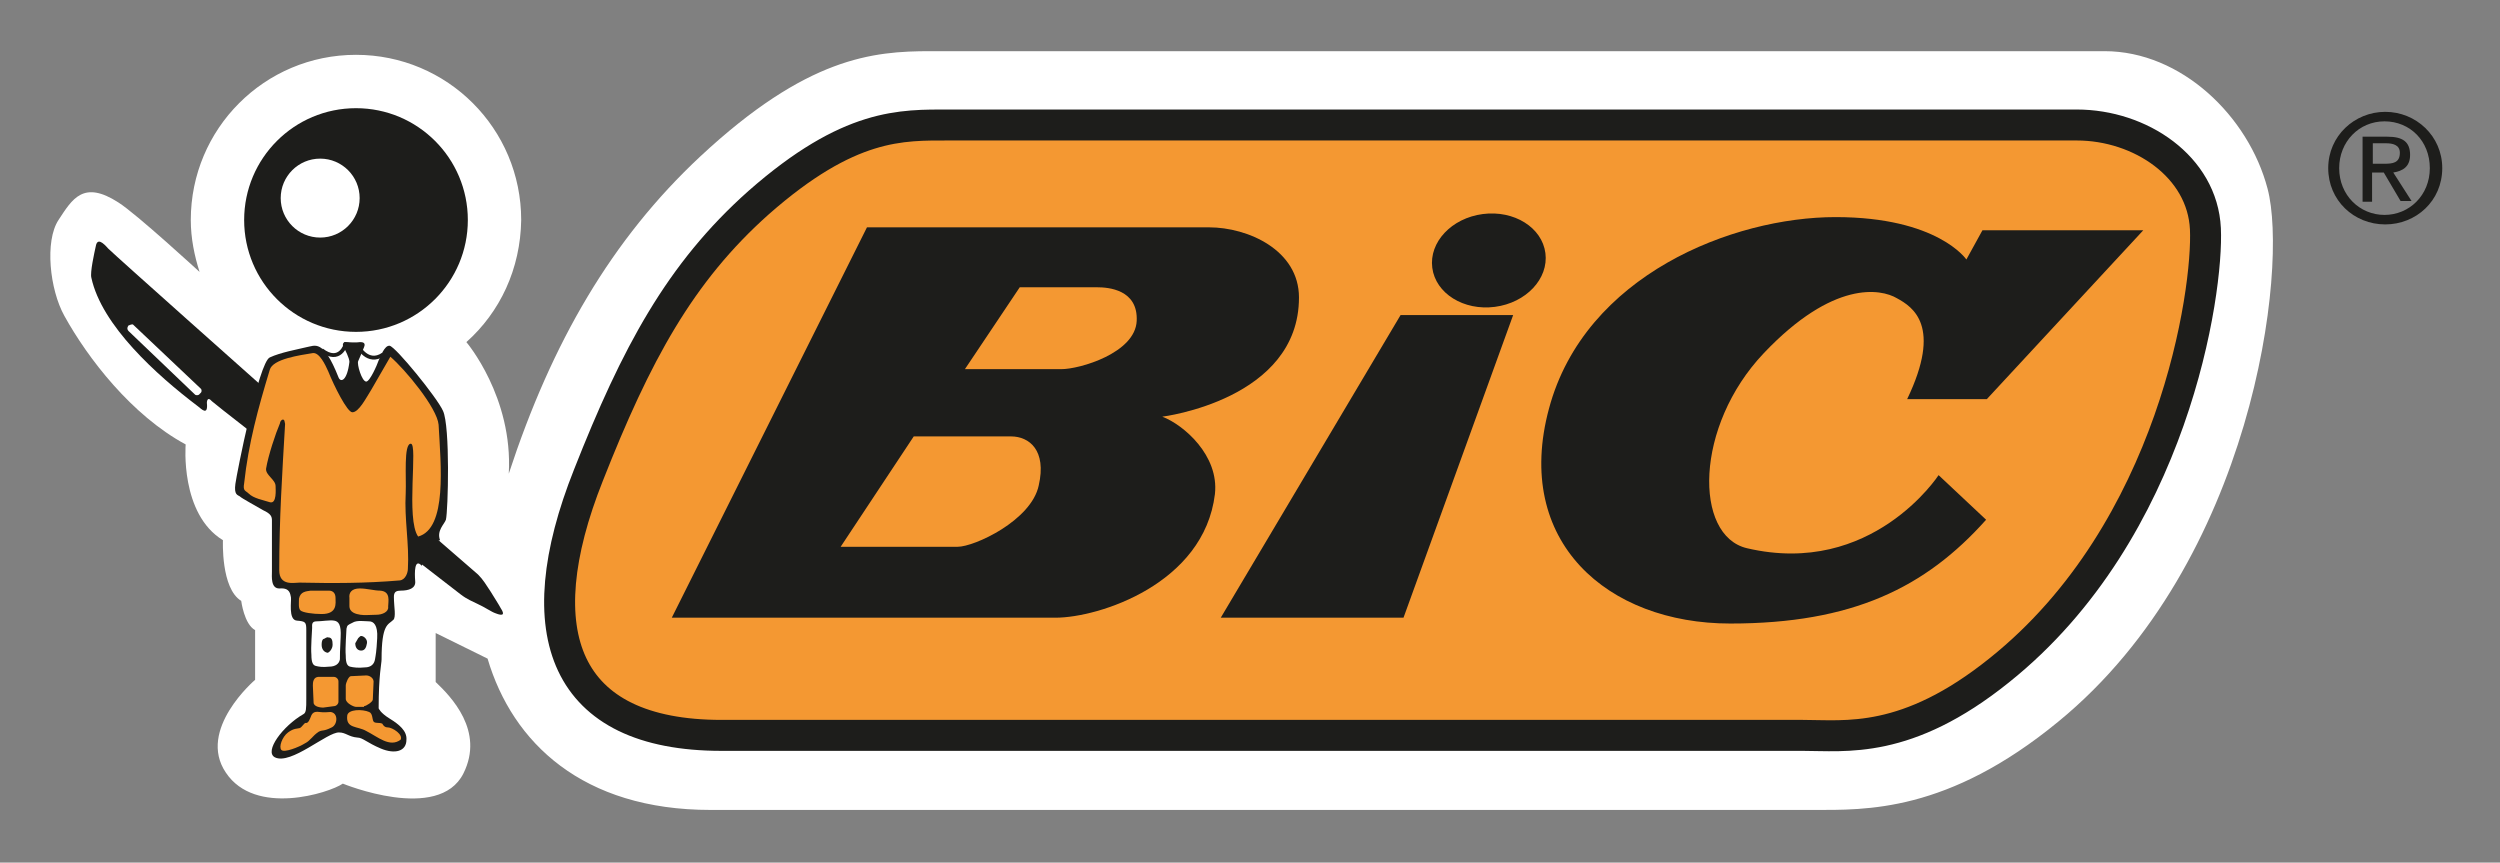
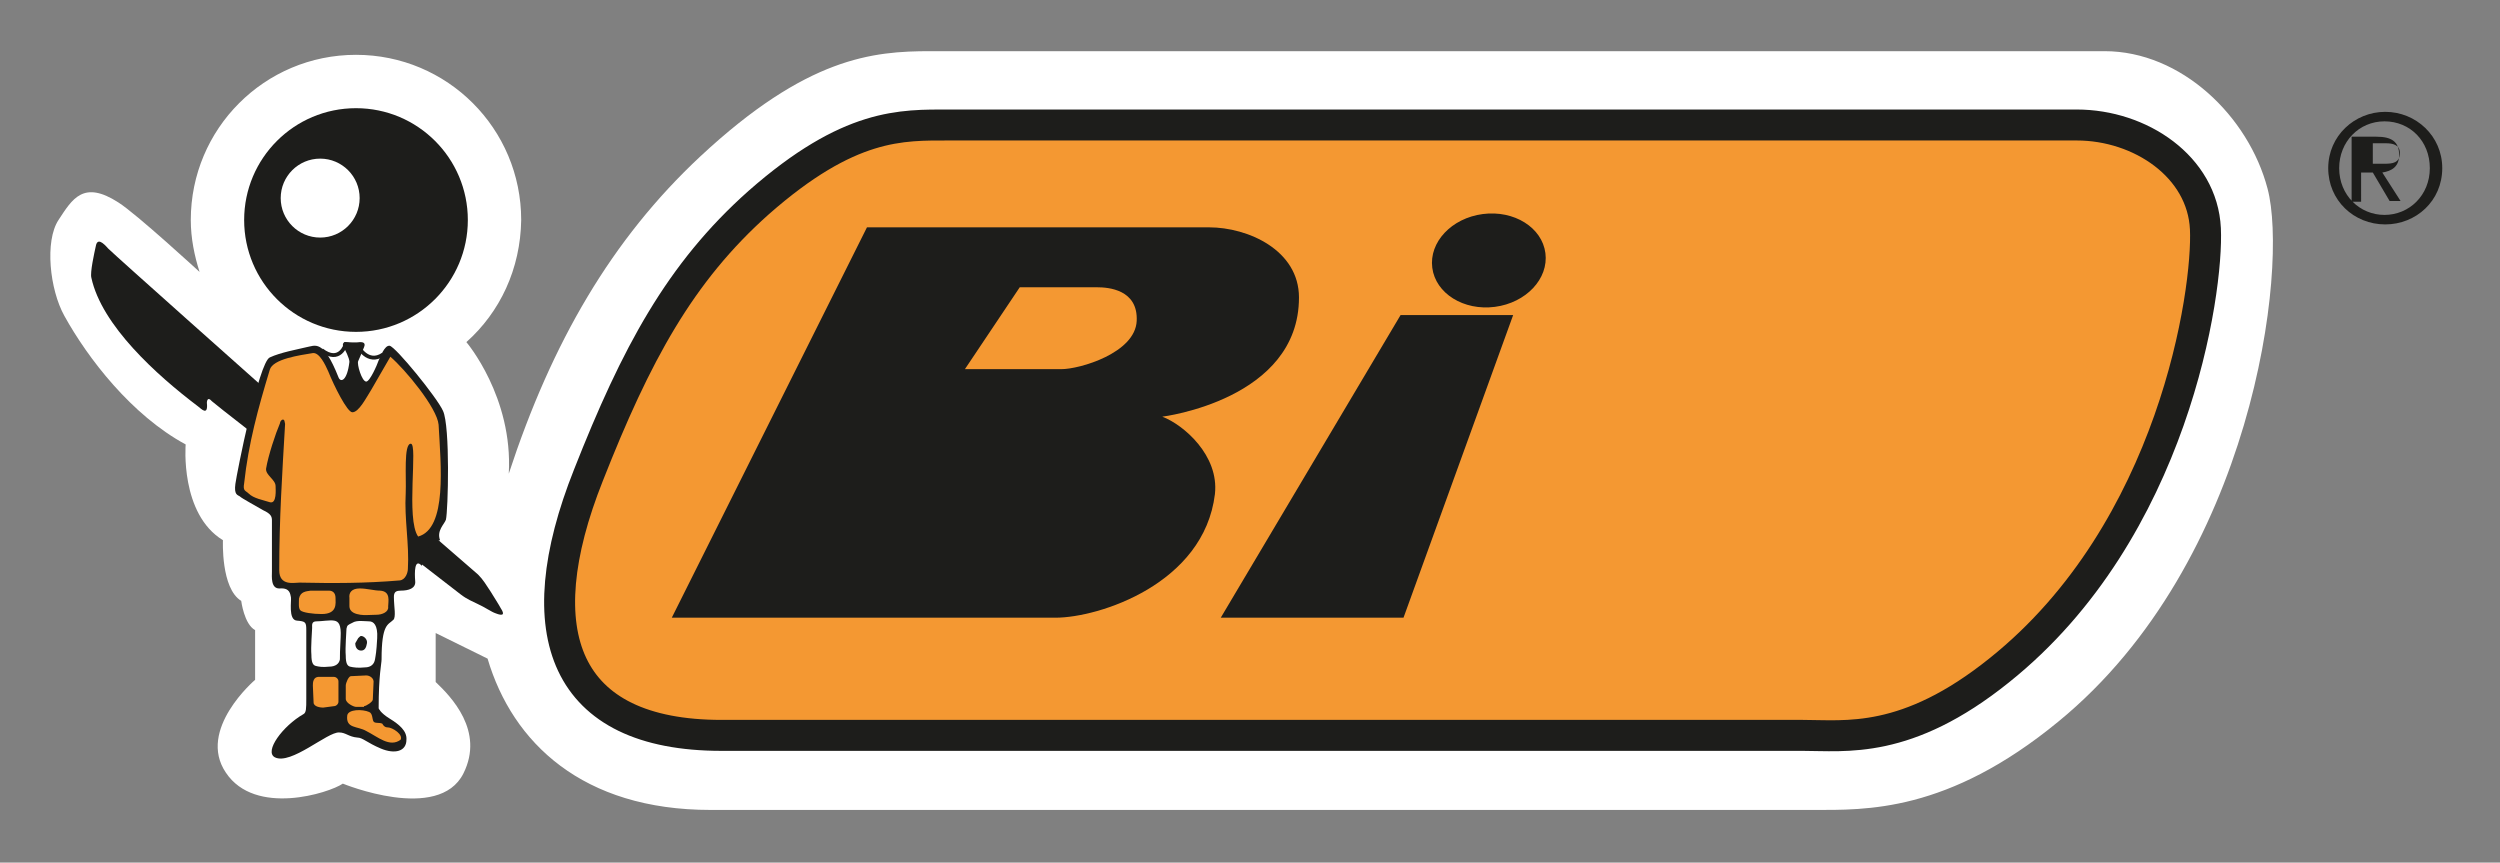
<svg xmlns="http://www.w3.org/2000/svg" version="1.1" id="Foreground" x="0px" y="0px" viewBox="0 0 342 118" style="enable-background:new 0 0 342 118;" xml:space="preserve">
  <rect x="0" y="0" width="342" height="118" fill="#808080" stroke="none" />
  <style type="text/css">
	.st0{fill:#FFFFFF;}
	.st1{fill:#F49832;stroke:#1D1D1B;stroke-width:4.236;stroke-linecap:round;}
	.st2{fill:#1D1D1B;}
	.st3{fill:#F49832;}
	.st4{fill:none;stroke:#1D1D1B;stroke-width:0.529;}
    </style>
  <path class="st0" d="M63.8,46.8c0,0,6.4,7.5,5.8,18c5.9-18,14.1-32.1,26.2-43.4C110.4,7.8,119.4,7,127.3,7c7.9,0,150.1,0,160.6,0  c10.5,0,19.7,8.9,22.3,18.8c2.9,10.9-2,51.1-28.6,72.9c-15.2,12.5-26.4,12.1-33.6,12.1c-3.2,0-139.4,0-150.8,0  c-17.5,0-27.1-9.2-30.5-20.7l-7.1-3.5v6.7c2.1,2,6.7,6.7,3.8,12.5c-3.4,6.8-16.5,1.4-16.5,1.4c-1.9,1.3-12,4.5-16-1.5  c-4-5.9,4-12.7,4-12.7v-6.8c-1.5-0.8-1.9-4-1.9-4c-2.8-1.7-2.5-8.3-2.5-8.3c-5.9-3.6-5.1-13.1-5.1-13.1C18,56.8,12,49,8.8,43.2  C6.8,39.6,6.1,33,8,30.1c1.9-2.9,3.4-5.5,8.2-2.4c2.4,1.5,11.1,9.5,11.1,9.5c-0.7-2.2-1.2-4.6-1.2-7.1c0-12.5,10.1-22.6,22.6-22.6  c12.5,0,22.6,10.1,22.6,22.6C71.2,36.8,68.4,42.7,63.8,46.8z" />
  <path class="st1" d="M98.7,100.6c-21.6,0-26.8-14-18.2-35.6C87,48.5,93,37.3,103.8,27.7c12.4-10.9,19.5-10.6,26.1-10.6  c6.6,0,145.6,0,154.2,0c8.7,0,17.2,5.7,17.6,14.2c0.4,8.5-4.3,41.3-28.2,60.4c-12.7,10.2-21,8.9-26.9,8.9  C240.6,100.6,104.8,100.6,98.7,100.6z" />
  <path class="st2" d="M91.9,84.5c0,0,46.6,0,52.5,0c5.9,0,20.3-4.6,21.8-16.9c0.6-5.3-4.3-9.5-7.2-10.6c0,0,18.7-2.3,18.7-16.3  c0-6.5-7-9.6-12.3-9.6c-5.3,0-46.8,0-46.8,0L91.9,84.5z" />
  <polygon class="st2" points="167,84.5 192,84.5 207,43.1 191.6,43.1 " />
-   <path class="st2" d="M260.9,54.6h10.9l21.4-23.1h-22l-2.2,4c0,0-3.9-5.8-17.9-5.8c-14,0-34.3,7.9-39.2,26.2  c-4.9,18.2,8,29.4,24.8,29.4c16.7,0,26.7-4.9,35-14.2l-6.5-6.1c0,0-9.1,14-26.2,10c-7.3-1.7-7.2-16.7,2.3-26.7  c9.5-10,16-8.8,18.2-7.5C261.7,42,265.7,44.6,260.9,54.6z" />
-   <path class="st3" d="M115,74.8c0,0,13.7,0,16,0c2.3,0,10.1-3.6,11.1-8.4c1.1-4.8-1.3-6.7-3.8-6.7c-2.5,0-13.3,0-13.3,0L115,74.8z" />
  <path class="st3" d="M132,50.5c0,0,10.7,0,13.2,0c2.5,0,10.1-2.2,10.3-6.6c0.2-4.3-3.9-4.6-5.4-4.6c-1.5,0-10.6,0-10.6,0L132,50.5z" />
  <g>
    <circle class="st2" cx="48.7" cy="30.1" r="15.3" />
    <path class="st2" d="M48.7,30.1" />
  </g>
  <g>
    <circle class="st0" cx="43.8" cy="27.1" r="5.4" />
  </g>
  <path class="st2" d="M12.5,38c1.4,6.5,8.9,13.3,14.6,17.6c0.4,0.3,1.4,1.4,1.2-0.5c0,0,0-1,0.7-0.2c0.7,0.7,32.6,25.3,34,26.4  c0.9,0.7,1.7,1,2.3,1.3c1.1,0.5,1.9,1.1,2.5,1.3c1,0.4,1.3,0.2,0.7-0.7c-0.2-0.4-1.1-1.8-1.4-2.3c-0.6-0.9-1-1.6-1.7-2.3  c-1.1-0.9-29.8-26-29.8-26S15.8,35,14.8,34c-0.7-0.8-1.5-1.5-1.7-0.3C12.9,34.6,12.3,37.3,12.5,38z" />
  <path class="st2" d="M58.8,74.2l1.4-0.3c-0.5-1.3,0.6-2.2,0.8-2.8c0.3-1.2,0.6-12.8-0.4-14.9c-0.8-1.8-6.5-8.8-7.3-8.9  c-0.7-0.1-1.3,1.6-1.5,2c-0.2,0.6-1.2,2.9-1.7,2.9c-0.6,0-1.3-2.4-1.1-2.8c0.2-0.4,0.5-1.2,0.8-1.9c0.3-0.7-0.3-0.7-0.6-0.7  c-0.5,0.1-1.8,0-1.8,0c-0.5-0.1-0.6,0.4-0.4,0.7c0.2,0.3,0.8,1.5,0.8,2c-0.3,2.6-1.2,2.9-1.5,2.1c-2.1-5.3-3.2-4.3-4.4-4.1  c-1.2,0.3-3.5,0.7-5,1.4c-1.5,0.7-4.5,15.8-4.7,17.3c-0.2,1.5,0.3,1.5,0.6,1.7c0.3,0.3,2.2,1.3,3.2,1.9c1.1,0.5,1.2,0.9,1.2,1.4  c0,0.5,0,6.6,0,7c0,0.6-0.2,2.4,1.1,2.3c1.4-0.1,1.4,0.8,1.5,1.2c0.1,0.4-0.4,3.1,0.8,3.2c1.2,0.1,1.3,0.2,1.3,1.3  c0,0.7,0,8.1,0,9.4c0,1.3,0,1.9-0.4,2.1c-2.8,1.6-5.4,5.1-3.9,5.9c2.2,1.1,7.2-3.5,8.8-3.4c0.9,0,1.3,0.6,2.5,0.7  c0.7,0,1.3,0.7,3.2,1.5c1.9,0.8,3.5,0.4,3.5-1.2c0.1-1.2-1-2.1-2.3-2.9c-1.3-0.8-1.5-1.4-1.5-1.4c0-4.6,0.4-6.1,0.4-6.7  c0-4.9,0.9-4.7,1.6-5.4c0.4-0.3,0.1-2,0.1-2.6c0-0.7-0.2-1.4,0.9-1.4c1.1,0,2.1-0.3,2-1.3c-0.1-1.2-0.1-3.2,0.9-2.1L58.8,74.2z" />
  <path class="st3" d="M34,67.5c0.7,0.7,2,0.9,2.9,1.2c1,0.3,0.8-1.8,0.8-2.2c0-0.9-1.4-1.5-1.3-2.4c0.3-1.8,1.3-4.8,1.9-6.2  c0-0.2,0.2-0.5,0.4-0.5c0.2,0,0.2,0.1,0.3,0.6c-0.4,6.9-0.8,13-0.8,20c0,2.2,2,1.7,2.8,1.7c4.5,0.1,9,0.1,13.7-0.3  c0.8-0.1,1.1-1.1,1.1-1.6c0.2-3.4-0.5-6.8-0.3-10.3c0.1-2.2-0.3-6.8,0.7-6.8c1,0-0.7,10.3,1,12.7c4-1.1,3.1-9.8,2.8-15.3  c-0.2-2.3-4.6-7.6-6.6-9.3c-0.8,1.4-1.8,3.1-2.6,4.5c-0.7,1.1-1.7,3.1-2.6,3.1c-0.7,0-2.5-3.6-3.3-5.6c-0.4-0.9-1.2-2.6-2.1-2.5  c-1.8,0.3-5.5,0.8-5.9,2.3c-1.6,5.3-2.9,10-3.5,15.5C33.2,67.2,33.6,67.1,34,67.5z" />
  <path class="st3" d="M49.2,80.5c1,0,2,0.3,2.8,0.3c1.5,0.1,1.1,1.5,1.1,2.2c0.1,0.7-0.8,1.1-1.6,1.1c-0.8,0-1.6,0.1-2.2,0  c-0.6-0.1-1.5-0.3-1.5-1.2c0-0.7,0-0.9,0-1.1C47.7,81.1,48.1,80.5,49.2,80.5z" />
  <path class="st3" d="M42.5,80.8c0.5,0,2,0,2.5,0c0.5,0,0.9,0.3,0.9,1c0,0.7,0.3,2.2-1.9,2.2c-1.2,0-2.6-0.2-2.9-0.5  c-0.3-0.3-0.2-1-0.2-1.6C41.1,80.9,41.9,80.9,42.5,80.8z" />
  <path class="st0" d="M48.2,85.2c0.6-0.4,1.7-0.2,2.3-0.2c0.6,0,1.2,0.5,1.1,2.3c-0.1,1.9-0.2,2.3-0.3,2.9c-0.1,0.6-0.5,1.1-1.4,1.1  c-0.9,0.1-1.6,0-2-0.1c-0.4-0.1-0.6-0.5-0.6-1.5c-0.1-1.1,0.1-3.3,0.1-3.7C47.5,85.5,47.6,85.5,48.2,85.2z" />
  <path class="st0" d="M43.3,85c0.7,0,1.8-0.2,2.4-0.1c0.6,0.1,1,0.5,0.9,2.3c-0.1,1.9-0.1,2.4-0.1,3c-0.1,0.6-0.6,1-1.5,1  c-0.9,0.1-1.4,0-1.8-0.1c-0.4-0.1-0.6-0.5-0.6-1.5c-0.1-1.1,0.1-3.3,0.1-3.7C42.7,85.5,42.6,85,43.3,85z" />
  <path class="st2" d="M49,87.3c-0.1,0.2-0.3,0.5-0.4,0.7c0,0.7,0.4,1,0.8,1c0.5,0,0.7-0.4,0.8-1c0.1-0.5-0.4-1-0.8-1  C49.3,87,49.2,87.1,49,87.3z" />
-   <path class="st2" d="M44.3,87.4c0,0-0.3,0-0.3,0.8c0,0.6,0.3,1,0.8,1.1c0.2,0,0.7-0.5,0.7-1.1c0-0.6-0.1-1-0.6-1  C44.7,87.1,44.4,87.4,44.3,87.4z" />
  <path class="st3" d="M49.8,96.6c0.3,0,1.2-0.6,1.2-0.9l0.1-2.3c0.1-0.6-0.5-1-1-1l-2.1,0.1c-0.3,0-0.7,0.9-0.7,1.3v1.8  c0,0.6,1.1,1.1,1.4,1.1H49.8z" />
  <path class="st3" d="M45.7,96.6c0.3,0,0.6-0.3,0.6-0.6v-2.8c0-0.3-0.3-0.6-0.6-0.6l-1.9,0c-1-0.1-1,0.8-1,1.2l0.1,2.3  c0,0.6,1,0.7,1.3,0.7L45.7,96.6z" />
  <path class="st3" d="M52.3,99c-0.4-0.2-1,0-1.2-0.3c-0.2-0.3-0.1-1.1-0.6-1.3c-0.9-0.4-2.9-0.4-3,0.5c-0.2,1.8,1.4,1.4,2.6,2.1  c1.6,0.8,3.2,2.3,4.7,1.2c0.4-0.7-1.1-1.7-1.8-1.7C53.1,99.5,52.6,99.6,52.3,99z" />
-   <path class="st3" d="M42.5,98.1c0.2-0.6,0.5-0.8,1.2-0.7c0.7,0.1,1.2,0,1.5,0c1.1,0.1,1,1.7,0.2,2.1c-1.2,0.6-1.2,0.3-1.8,0.6  c-0.9,0.6-1.1,1.2-1.9,1.6c-0.8,0.5-2.8,1.3-3.2,0.9c-0.4-0.4,0.1-1.8,0.9-2.4c0.8-0.6,1.3-0.5,1.6-0.6c0.3-0.1,0.6-0.7,0.8-0.7  C42.2,99,42.4,98.3,42.5,98.1z" />
  <path class="st4" d="M44,47.9c2.5,1.9,3.3-0.8,3.3-0.8l1.7,0.3c0,0,1.3,2.5,3.4,1.1" />
-   <path class="st0" d="M26.7,54c0.1,0.1,0.5,0.1,0.6-0.1l0.2-0.2c0.1-0.1,0.1-0.4,0-0.5l-9.3-8.8c-0.1-0.1-0.6,0.1-0.7,0.2l0.2-0.2  c-0.1,0.1-0.5,0.5-0.1,0.9L26.7,54z" />
  <g>
    <ellipse transform="matrix(0.992 -0.129 0.129 0.992 -2.89 26.579)" class="st2" cx="203.6" cy="35.6" rx="7.8" ry="6.4" />
  </g>
-   <path class="st2" d="M320,23c0-3.6,2.7-6.4,6.2-6.4c3.5,0,6.2,2.7,6.2,6.4c0,3.7-2.8,6.4-6.2,6.4C322.8,29.4,320,26.7,320,23z   M326.3,30.7c4.2,0,7.8-3.2,7.8-7.7c0-4.4-3.6-7.7-7.8-7.7c-4.2,0-7.8,3.3-7.8,7.7C318.5,27.4,322,30.7,326.3,30.7z M324.6,23.6h1.5  l2.3,3.9h1.5l-2.5-3.9c1.3-0.2,2.3-0.8,2.3-2.4c0-1.8-1-2.5-3.1-2.5h-3.4v8.9h1.3V23.6z M324.6,22.4v-2.8h1.8c0.9,0,1.9,0.2,1.9,1.3  c0,1.4-1,1.5-2.1,1.5H324.6z" />
+   <path class="st2" d="M320,23c0-3.6,2.7-6.4,6.2-6.4c3.5,0,6.2,2.7,6.2,6.4c0,3.7-2.8,6.4-6.2,6.4C322.8,29.4,320,26.7,320,23z   M326.3,30.7c4.2,0,7.8-3.2,7.8-7.7c0-4.4-3.6-7.7-7.8-7.7c-4.2,0-7.8,3.3-7.8,7.7C318.5,27.4,322,30.7,326.3,30.7z M324.6,23.6l2.3,3.9h1.5l-2.5-3.9c1.3-0.2,2.3-0.8,2.3-2.4c0-1.8-1-2.5-3.1-2.5h-3.4v8.9h1.3V23.6z M324.6,22.4v-2.8h1.8c0.9,0,1.9,0.2,1.9,1.3  c0,1.4-1,1.5-2.1,1.5H324.6z" />
</svg>